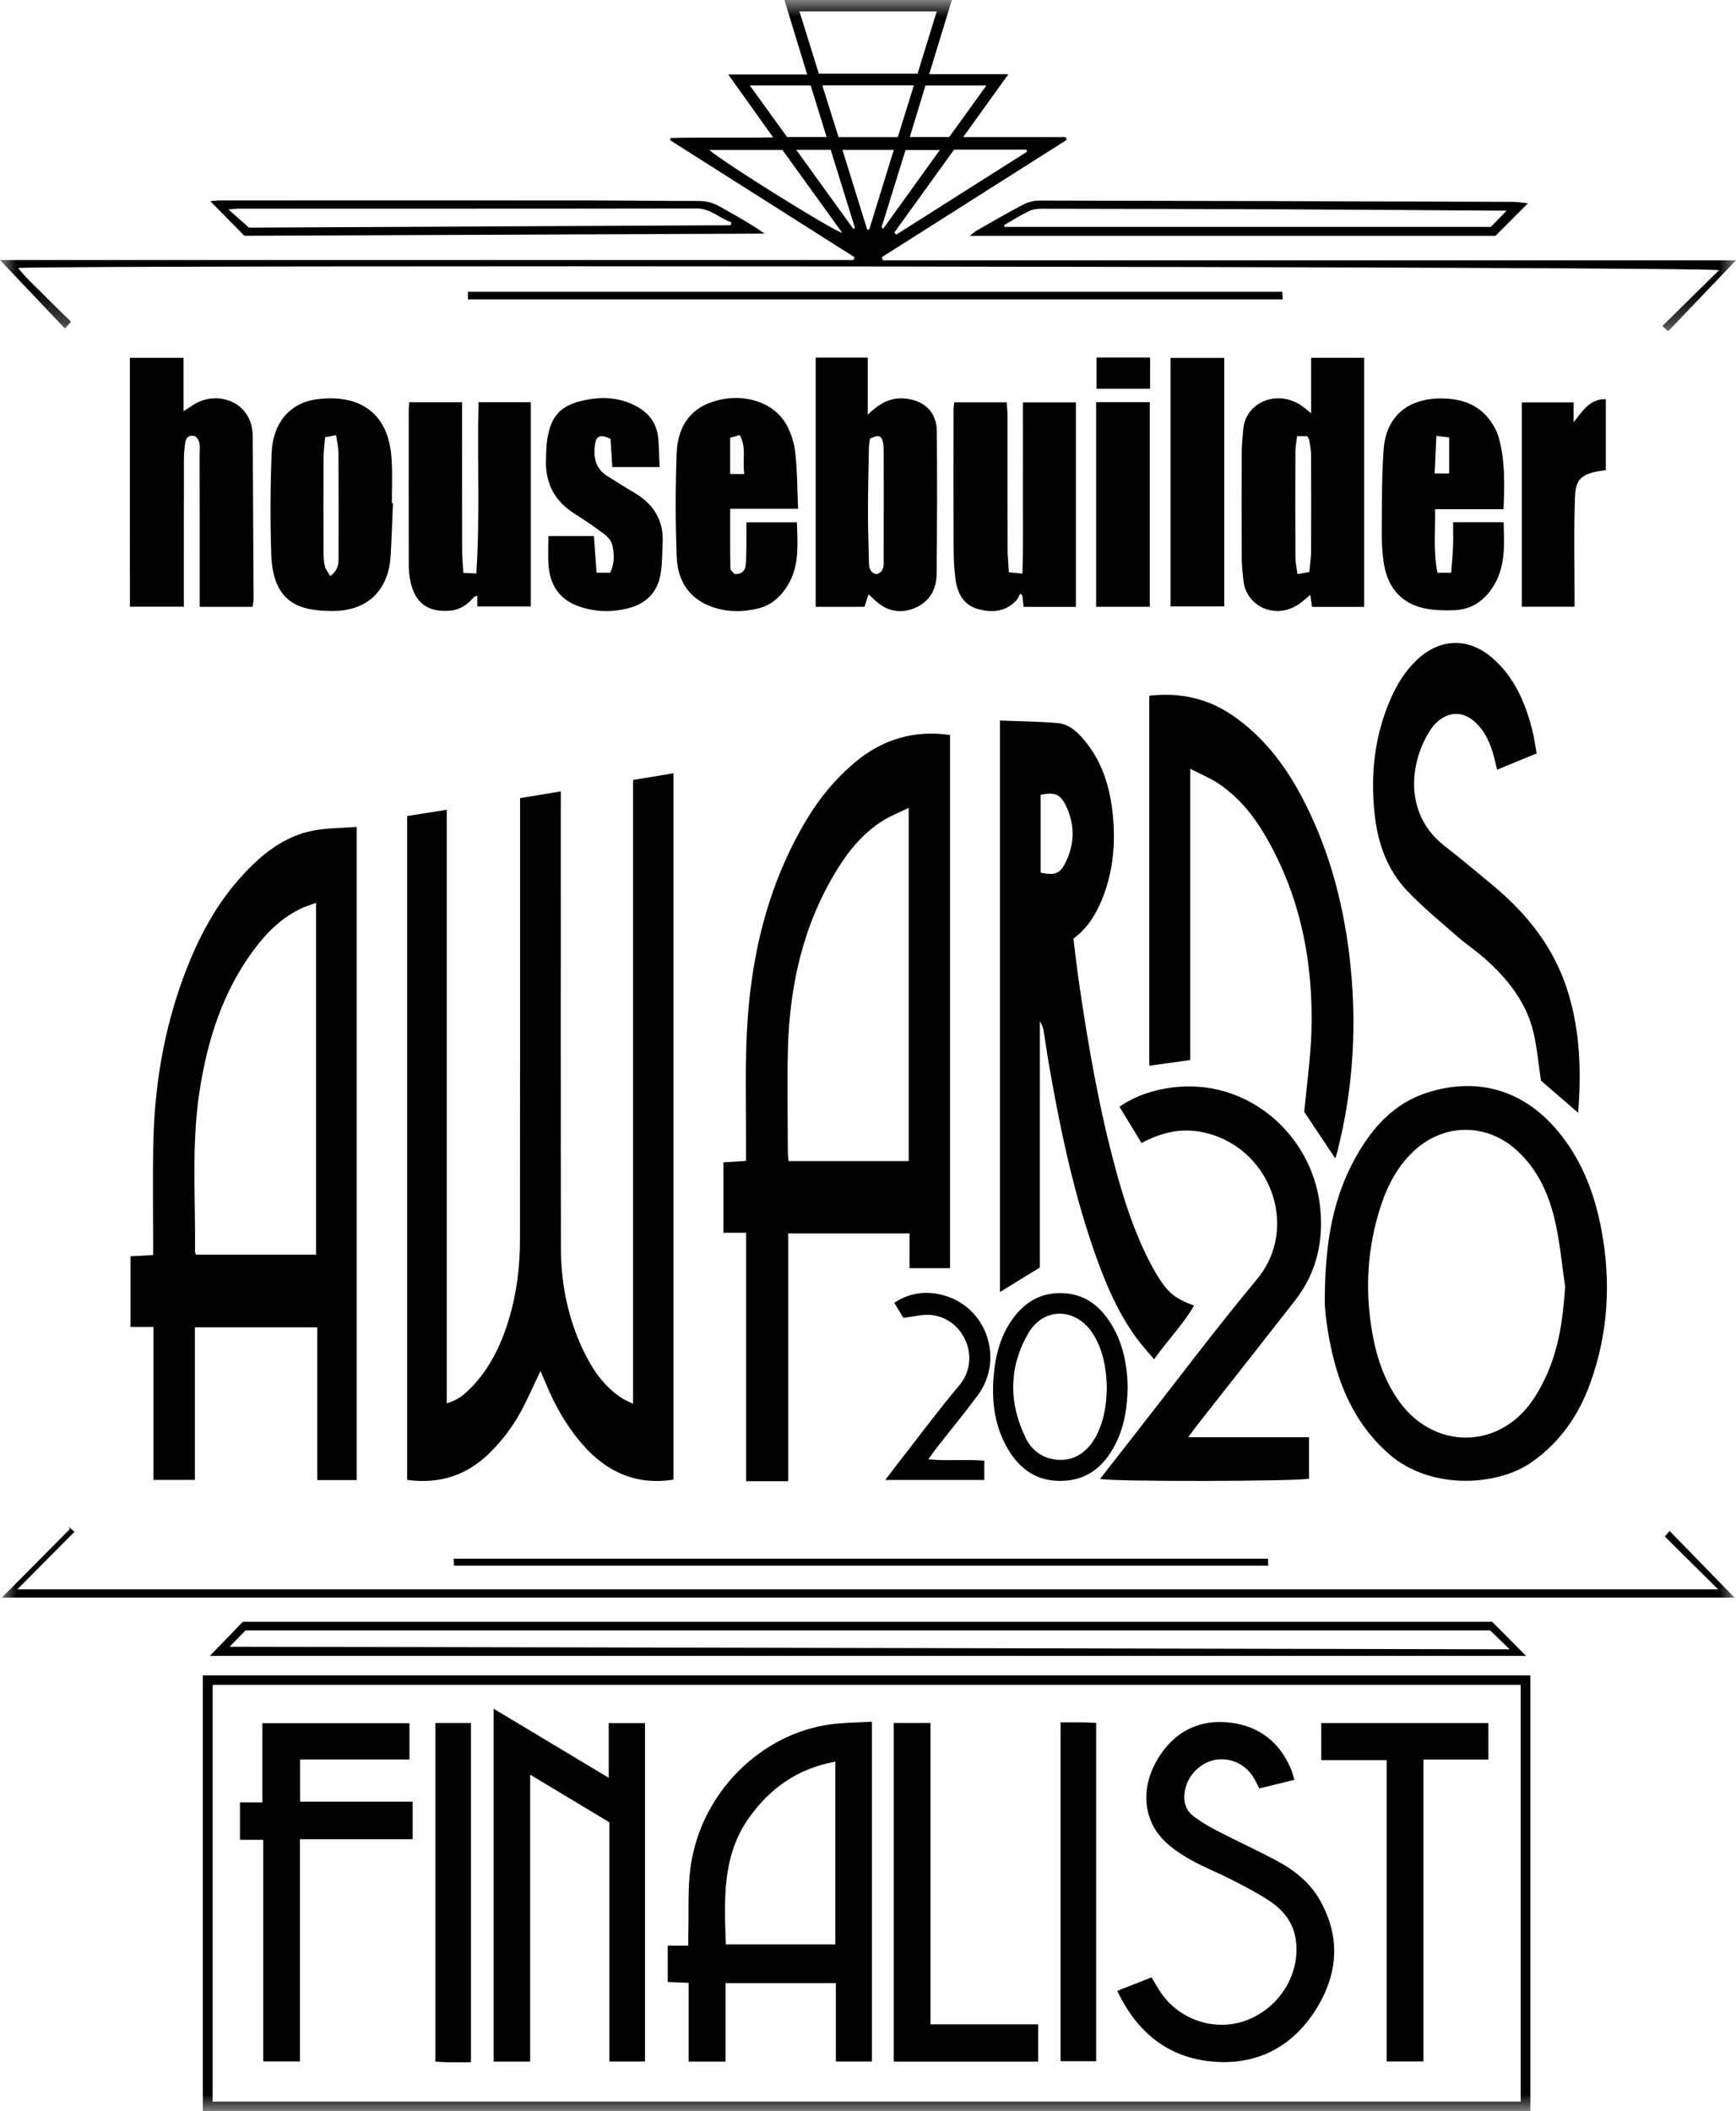
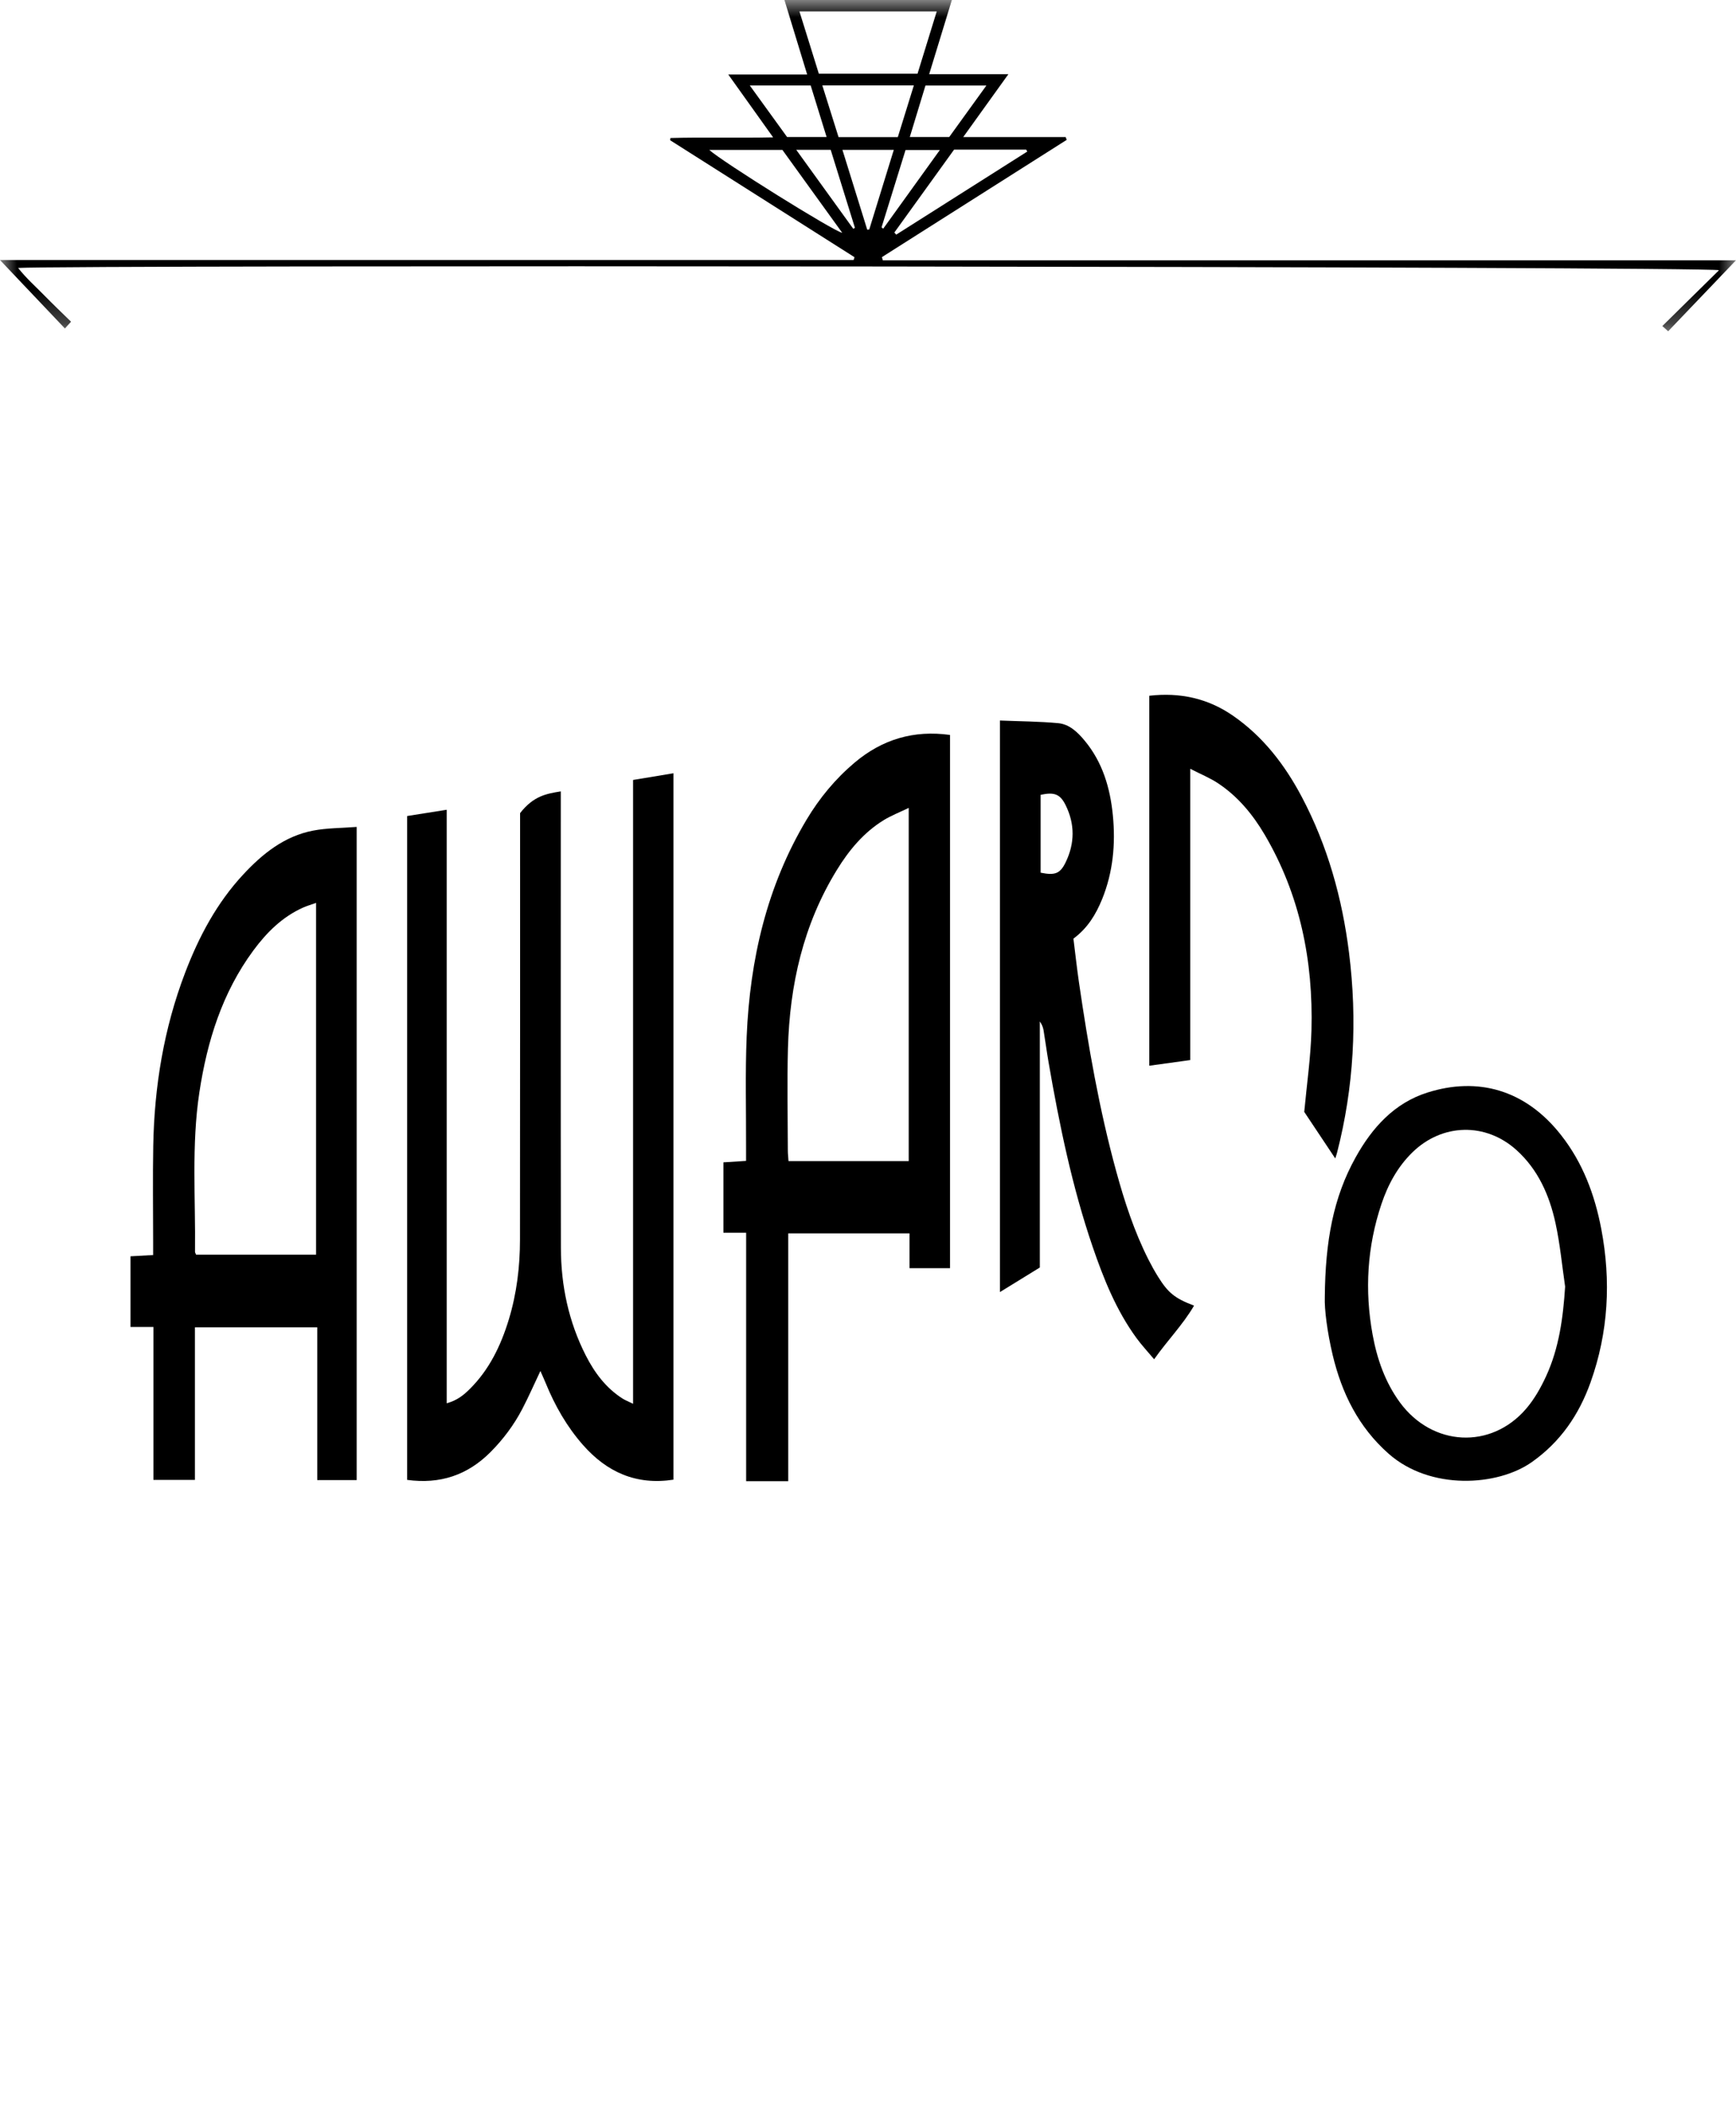
<svg xmlns="http://www.w3.org/2000/svg" xmlns:xlink="http://www.w3.org/1999/xlink" width="51px" height="62px" viewBox="0 0 51 62" version="1.1">
  <title>HB-awards-finalist-logo</title>
  <defs>
    <polygon id="path-1" points="0 0 51 0 51 9.729 0 9.729" />
-     <polygon id="path-3" points="0 62 51 62 51 0 0 0" />
  </defs>
  <g id="Symbols" stroke="none" stroke-width="1" fill="none" fill-rule="evenodd">
    <g id="footer" transform="translate(-770, -586)">
      <g id="HB-awards-finalist-logo" transform="translate(770, 586)">
-         <path d="M19.784,43.455 C18.692,43.622 17.831,43.236 17.126,42.435 C16.652,41.896 16.302,41.282 16.031,40.618 C15.985,40.506 15.933,40.395 15.876,40.263 C15.689,40.656 15.529,41.024 15.344,41.378 C15.099,41.848 14.784,42.269 14.41,42.645 C13.733,43.324 12.925,43.593 11.961,43.461 L11.961,23.965 C12.338,23.906 12.704,23.848 13.124,23.781 L13.124,41.211 C13.43,41.127 13.621,40.971 13.797,40.796 C14.374,40.225 14.714,39.518 14.948,38.751 C15.18,37.986 15.276,37.201 15.276,36.405 C15.281,32.23 15.279,28.055 15.279,23.88 C15.279,23.743 15.279,23.607 15.279,23.439 C15.675,23.373 16.05,23.311 16.475,23.241 C16.475,23.417 16.475,23.563 16.475,23.709 C16.475,28.022 16.471,32.335 16.478,36.648 C16.48,37.754 16.705,38.816 17.208,39.805 C17.466,40.312 17.799,40.76 18.286,41.071 C18.367,41.123 18.459,41.157 18.598,41.226 L18.598,22.906 C19.007,22.838 19.384,22.775 19.784,22.709 L19.784,43.455 Z" id="Fill-1" fill="#000000" />
+         <path d="M19.784,43.455 C18.692,43.622 17.831,43.236 17.126,42.435 C16.652,41.896 16.302,41.282 16.031,40.618 C15.985,40.506 15.933,40.395 15.876,40.263 C15.689,40.656 15.529,41.024 15.344,41.378 C15.099,41.848 14.784,42.269 14.41,42.645 C13.733,43.324 12.925,43.593 11.961,43.461 L11.961,23.965 C12.338,23.906 12.704,23.848 13.124,23.781 L13.124,41.211 C13.43,41.127 13.621,40.971 13.797,40.796 C14.374,40.225 14.714,39.518 14.948,38.751 C15.18,37.986 15.276,37.201 15.276,36.405 C15.281,32.23 15.279,28.055 15.279,23.88 C15.675,23.373 16.05,23.311 16.475,23.241 C16.475,23.417 16.475,23.563 16.475,23.709 C16.475,28.022 16.471,32.335 16.478,36.648 C16.48,37.754 16.705,38.816 17.208,39.805 C17.466,40.312 17.799,40.76 18.286,41.071 C18.367,41.123 18.459,41.157 18.598,41.226 L18.598,22.906 C19.007,22.838 19.384,22.775 19.784,22.709 L19.784,43.455 Z" id="Fill-1" fill="#000000" />
        <path d="M26.696,34.099 L26.696,23.726 C26.423,23.858 26.181,23.952 25.963,24.085 C25.376,24.446 24.944,24.965 24.587,25.546 C23.599,27.15 23.199,28.925 23.148,30.789 C23.122,31.789 23.143,32.789 23.145,33.79 C23.145,33.888 23.157,33.987 23.165,34.099 L26.696,34.099 Z M23.157,43.499 L21.92,43.499 L21.92,36.203 L21.252,36.203 L21.252,34.136 C21.463,34.122 21.673,34.109 21.918,34.093 C21.918,33.955 21.918,33.833 21.918,33.71 C21.922,32.618 21.89,31.524 21.936,30.433 C22.032,28.178 22.527,26.025 23.697,24.069 C24.076,23.436 24.541,22.874 25.106,22.397 C25.919,21.712 26.844,21.436 27.91,21.584 L27.91,37.243 L26.719,37.243 L26.719,36.222 L23.157,36.222 L23.157,43.499 Z" id="Fill-3" fill="#000000" />
        <path d="M9.286,26.516 C9.136,26.57 9.018,26.603 8.908,26.652 C8.296,26.924 7.836,27.382 7.444,27.912 C6.529,29.151 6.085,30.578 5.857,32.081 C5.621,33.635 5.748,35.203 5.729,36.765 C5.729,36.786 5.745,36.807 5.761,36.848 L9.286,36.848 L9.286,26.516 Z M9.32,38.981 L5.726,38.981 L5.726,43.462 L4.507,43.462 L4.507,38.971 L3.833,38.971 L3.833,36.895 C4.033,36.884 4.242,36.872 4.499,36.858 C4.499,36.722 4.499,36.601 4.499,36.48 C4.499,35.537 4.485,34.594 4.502,33.651 C4.534,31.904 4.814,30.2 5.44,28.563 C5.844,27.505 6.369,26.518 7.144,25.684 C7.713,25.071 8.356,24.556 9.195,24.394 C9.604,24.315 10.029,24.32 10.478,24.285 L10.478,43.467 L9.32,43.467 L9.32,38.981 Z" id="Fill-5" fill="#000000" />
        <path d="M30.571,25.629 C30.997,25.715 31.147,25.659 31.312,25.313 C31.575,24.764 31.579,24.202 31.31,23.654 C31.145,23.317 30.976,23.257 30.571,23.342 L30.571,25.629 Z M35.079,38.344 C34.743,38.915 34.3,39.36 33.906,39.919 C33.715,39.692 33.539,39.504 33.388,39.297 C32.794,38.484 32.423,37.56 32.099,36.613 C31.496,34.851 31.123,33.032 30.805,31.2 C30.75,30.884 30.709,30.565 30.656,30.248 C30.641,30.161 30.603,30.078 30.548,29.998 L30.548,37.224 C30.141,37.475 29.76,37.71 29.377,37.945 L29.377,21.16 C29.96,21.184 30.526,21.186 31.087,21.238 C31.417,21.268 31.659,21.503 31.867,21.754 C32.392,22.386 32.615,23.143 32.693,23.941 C32.776,24.784 32.7,25.616 32.376,26.411 C32.195,26.853 31.957,27.252 31.535,27.566 C31.587,27.979 31.634,28.411 31.696,28.839 C31.97,30.713 32.292,32.578 32.794,34.406 C33.037,35.291 33.321,36.163 33.736,36.985 C33.824,37.159 33.918,37.329 34.021,37.494 C34.317,37.97 34.518,38.132 35.079,38.344 L35.079,38.344 Z" id="Fill-7" fill="#000000" />
        <path d="M45.98,37.785 C45.889,37.162 45.831,36.532 45.697,35.919 C45.518,35.102 45.187,34.348 44.549,33.773 C43.643,32.958 42.37,32.989 41.496,33.84 C41.06,34.265 40.777,34.787 40.585,35.357 C40.163,36.611 40.087,37.896 40.324,39.195 C40.455,39.912 40.692,40.593 41.127,41.187 C42.078,42.482 43.802,42.576 44.836,41.37 C45.077,41.089 45.268,40.75 45.424,40.41 C45.803,39.583 45.921,38.698 45.98,37.785 M38.92,38.096 C38.934,36.44 39.172,35.165 39.823,33.994 C40.309,33.117 40.964,32.392 41.935,32.086 C43.417,31.617 44.815,32.003 45.859,33.333 C46.497,34.143 46.849,35.083 47.041,36.086 C47.333,37.617 47.253,39.127 46.726,40.6 C46.386,41.551 45.841,42.346 45.004,42.937 C43.997,43.649 42.02,43.774 40.796,42.694 C39.909,41.911 39.417,40.914 39.149,39.785 C38.993,39.124 38.906,38.452 38.92,38.096" id="Fill-9" fill="#000000" />
        <path d="M39.227,34.021 C38.904,33.536 38.602,33.082 38.316,32.654 C38.39,31.853 38.506,31.056 38.528,30.257 C38.582,28.222 38.195,26.283 37.153,24.512 C36.801,23.914 36.361,23.385 35.78,23.001 C35.546,22.846 35.281,22.739 34.967,22.578 L34.967,31.132 C34.544,31.191 34.164,31.243 33.764,31.298 L33.764,20.433 C34.654,20.331 35.475,20.502 36.22,21.017 C37.106,21.629 37.744,22.459 38.243,23.402 C39.001,24.836 39.431,26.375 39.632,27.983 C39.879,29.965 39.777,31.924 39.278,33.86 C39.267,33.903 39.251,33.945 39.227,34.021" id="Fill-11" fill="#000000" />
        <g id="Group-15">
          <mask id="mask-2" fill="white">
            <use xlink:href="#path-1" />
          </mask>
          <g id="Clip-14" />
          <path d="M25.898,6.677 C25.914,6.69 25.93,6.703 25.947,6.716 C26.495,5.955 27.043,5.194 27.611,4.405 L26.603,4.405 C26.364,5.176 26.131,5.926 25.898,6.677 L25.898,6.677 Z M23.392,4.4 C23.97,5.2 24.518,5.959 25.067,6.719 C25.083,6.71 25.099,6.7 25.116,6.691 C24.88,5.931 24.643,5.17 24.404,4.4 L23.392,4.4 Z M26.258,4.401 L24.749,4.401 C24.998,5.203 25.238,5.975 25.478,6.747 C25.497,6.745 25.517,6.742 25.537,6.739 C25.775,5.969 26.012,5.199 26.258,4.401 L26.258,4.401 Z M26.728,4.024 L27.886,4.024 C28.235,3.542 28.592,3.047 28.978,2.512 L27.188,2.512 C27.034,3.017 26.885,3.506 26.728,4.024 L26.728,4.024 Z M22.027,2.51 C22.424,3.058 22.778,3.547 23.123,4.024 L24.284,4.024 C24.121,3.497 23.968,3 23.816,2.51 L22.027,2.51 Z M26.274,6.829 C26.292,6.85 26.311,6.87 26.329,6.891 C27.612,6.078 28.896,5.264 30.179,4.451 C30.168,4.432 30.158,4.413 30.147,4.394 L28.029,4.394 C27.442,5.208 26.858,6.018 26.274,6.829 L26.274,6.829 Z M20.836,4.402 C21.207,4.743 24.502,6.8 24.743,6.837 C24.145,6.009 23.557,5.195 22.985,4.402 L20.836,4.402 Z M24.158,2.508 C24.328,3.049 24.481,3.536 24.635,4.027 L26.376,4.027 C26.532,3.524 26.685,3.028 26.847,2.508 L24.158,2.508 Z M26.955,2.165 C27.145,1.55 27.33,0.948 27.519,0.336 L23.486,0.336 C23.682,0.966 23.869,1.563 24.056,2.165 L26.955,2.165 Z M25.935,7.644 L51,7.644 C50.341,8.334 49.68,9.025 49.007,9.729 C48.949,9.676 48.901,9.634 48.836,9.575 C49.392,9.028 49.935,8.493 50.5,7.936 C50.176,7.824 2.103,7.778 0.532,7.869 C0.776,8.177 1.044,8.413 1.292,8.666 C1.548,8.928 1.813,9.18 2.087,9.448 C2.02,9.522 1.971,9.576 1.907,9.647 C1.266,8.972 0.638,8.31 -8.55441559e-05,7.637 L25.078,7.637 C25.086,7.609 25.095,7.581 25.103,7.553 C23.298,6.409 21.493,5.264 19.688,4.119 C19.691,4.097 19.694,4.075 19.696,4.053 C20.679,4.026 21.663,4.056 22.713,4.034 C22.261,3.401 21.847,2.82 21.395,2.188 L23.713,2.188 C23.483,1.436 23.268,0.731 23.045,-8.63513759e-05 L27.964,-8.63513759e-05 C27.742,0.724 27.526,1.431 27.297,2.179 L29.624,2.179 C29.167,2.814 28.751,3.394 28.297,4.026 L31.307,4.026 C31.317,4.053 31.327,4.08 31.337,4.108 C29.527,5.256 27.719,6.403 25.909,7.551 C25.918,7.582 25.927,7.613 25.935,7.644 L25.935,7.644 Z" id="Fill-13" fill="#000000" mask="url(#mask-2)" />
        </g>
        <mask id="mask-4" fill="white">
          <use xlink:href="#path-3" />
        </mask>
        <g id="Clip-17" />
        <path d="M6.247,61.721 L44.674,61.721 L44.674,49.481 L6.247,49.481 L6.247,61.721 Z M5.959,62 L44.958,62 L44.958,49.203 L5.959,49.203 L5.959,62 Z" id="Fill-16" fill="#000000" mask="url(#mask-4)" />
        <path d="M45.145,22.125 C44.751,22.287 44.378,22.44 43.982,22.604 C43.935,22.417 43.902,22.263 43.858,22.112 C43.756,21.766 43.6,21.448 43.33,21.202 C42.982,20.886 42.572,20.888 42.223,21.2 C42.172,21.246 42.123,21.295 42.083,21.351 C41.46,22.205 41.149,23.841 42.436,24.842 C42.923,25.22 43.396,25.618 43.87,26.012 C44.892,26.863 45.685,27.872 46.077,29.177 C46.42,30.317 46.458,31.475 46.362,32.68 C45.974,32.345 45.608,32.029 45.271,31.736 C45.197,31.25 45.157,30.779 45.051,30.324 C44.837,29.415 44.274,28.726 43.593,28.127 C43.345,27.909 43.067,27.726 42.819,27.508 C42.313,27.064 41.788,26.636 41.327,26.148 C40.76,25.548 40.485,24.785 40.391,23.971 C40.253,22.788 40.37,21.631 40.852,20.529 C41.037,20.105 41.274,19.717 41.61,19.394 C42.302,18.729 43.155,18.708 43.875,19.352 C44.497,19.907 44.811,20.639 45.012,21.43 C45.066,21.64 45.095,21.858 45.145,22.125" id="Fill-18" fill="#000000" mask="url(#mask-4)" />
        <path d="M34.905,42.209 L38.457,42.209 L38.457,43.424 C38.217,43.505 32.687,43.52 32.318,43.432 C32.684,42.963 33.04,42.504 33.399,42.047 C34.572,40.551 35.713,39.028 36.928,37.568 C38.22,36.014 37.28,33.602 35.264,33.238 C34.647,33.127 34.097,33.274 33.535,33.566 C33.319,33.211 33.108,32.865 32.887,32.501 C33.377,32.171 33.891,32.006 34.436,31.937 C36.658,31.655 38.511,33.315 38.772,35.36 C38.903,36.384 38.698,37.355 38.049,38.188 C37.105,39.398 36.153,40.602 35.206,41.809 C35.122,41.915 35.043,42.025 34.905,42.209" id="Fill-19" fill="#000000" mask="url(#mask-4)" />
        <path d="M38.107,12.808 C38.086,12.98 38.057,13.114 38.056,13.248 C38.052,14.293 38.052,15.338 38.057,16.382 C38.057,16.526 38.092,16.67 38.117,16.859 C38.253,16.835 38.351,16.818 38.465,16.798 C38.485,16.569 38.516,16.376 38.517,16.183 C38.522,15.241 38.521,14.3 38.516,13.358 C38.516,13.211 38.484,13.064 38.462,12.917 C38.457,12.886 38.431,12.858 38.402,12.808 L38.107,12.808 Z M40.076,17.823 L38.545,17.823 C38.529,17.713 38.513,17.608 38.493,17.471 C38.373,17.57 38.282,17.654 38.183,17.725 C37.494,18.221 36.599,17.822 36.527,17.031 C36.508,16.825 36.481,16.619 36.48,16.413 C36.475,15.355 36.475,14.297 36.48,13.239 C36.481,13.033 36.508,12.827 36.523,12.621 C36.581,11.836 37.472,11.44 38.184,11.881 C38.28,11.94 38.365,12.017 38.519,12.135 L38.519,11.322 L38.519,10.507 L40.076,10.507 L40.076,17.823 Z" id="Fill-20" fill="#000000" mask="url(#mask-4)" />
        <path d="M5.866,17.821 C5.866,17.665 5.866,17.54 5.866,17.416 C5.866,16.059 5.868,14.703 5.863,13.346 C5.862,13.16 5.915,12.949 5.729,12.808 C5.549,12.762 5.462,12.851 5.44,13.011 C5.418,13.169 5.403,13.33 5.403,13.49 C5.4,14.801 5.401,16.111 5.401,17.422 C5.401,17.546 5.401,17.67 5.401,17.817 L3.817,17.817 C3.814,15.393 3.816,12.965 3.815,10.509 L5.392,10.509 L5.392,12.075 C5.516,11.995 5.589,11.952 5.658,11.904 C6.334,11.44 7.419,11.764 7.425,12.814 C7.434,14.411 7.443,16.009 7.45,17.606 C7.451,17.672 7.432,17.738 7.42,17.821 L5.866,17.821 Z" id="Fill-21" fill="#000000" mask="url(#mask-4)" />
        <path d="M25.751,16.864 C26,16.781 25.959,16.574 25.959,16.399 C25.964,15.356 25.962,14.313 25.961,13.27 C25.961,13.179 25.961,13.085 25.942,12.996 C25.898,12.787 25.809,12.761 25.559,12.883 C25.549,12.962 25.529,13.051 25.527,13.141 C25.515,13.77 25.5,14.4 25.499,15.03 C25.499,15.522 25.515,16.015 25.527,16.507 C25.531,16.658 25.539,16.813 25.751,16.864 L25.751,16.864 Z M23.963,10.5 L25.493,10.5 L25.493,12.178 C25.836,11.845 26.15,11.674 26.556,11.702 C27.125,11.741 27.515,12.082 27.521,12.653 C27.536,14.054 27.529,15.456 27.516,16.857 C27.512,17.336 27.283,17.703 26.832,17.873 C26.4,18.036 26.005,17.928 25.674,17.6 C25.628,17.554 25.578,17.512 25.516,17.454 C25.469,17.596 25.431,17.711 25.395,17.821 L23.963,17.821 L23.963,10.5 Z" id="Fill-22" fill="#000000" mask="url(#mask-4)" />
        <path d="M6.745,48.361 C19.27,48.386 31.77,48.412 44.352,48.437 C44.114,48.207 43.944,48.043 43.777,47.881 L7.214,47.881 C7.052,48.046 6.912,48.189 6.745,48.361 L6.745,48.361 Z M43.836,47.627 C44.185,47.979 44.505,48.301 44.831,48.629 L6.166,48.629 C6.483,48.302 6.787,47.988 7.136,47.627 L43.836,47.627 Z" id="Fill-23" fill="#000000" mask="url(#mask-4)" />
        <path d="M14.059,11.813 L15.594,11.813 L15.594,17.812 L14.022,17.812 L14.022,17.497 C13.976,17.514 13.939,17.515 13.923,17.534 C13.74,17.751 13.527,17.904 13.233,17.932 C12.579,17.993 12.191,17.715 12.056,17.065 C12.026,16.92 12.01,16.769 12.009,16.621 C12.006,15.092 12.007,13.563 12.008,12.034 C12.008,11.967 12.017,11.9 12.023,11.814 L13.574,11.814 L13.574,12.178 C13.574,13.512 13.573,14.845 13.576,16.179 C13.576,16.382 13.598,16.585 13.611,16.824 C13.751,16.831 13.853,16.835 13.994,16.842 C14.105,15.156 14.014,13.502 14.059,11.813" id="Fill-24" fill="#000000" mask="url(#mask-4)" />
        <path d="M31.607,17.823 L30.071,17.823 C30.058,17.711 30.047,17.602 30.035,17.493 C30.014,17.472 29.994,17.451 29.973,17.43 C29.936,17.499 29.91,17.579 29.859,17.633 C29.538,17.974 29.135,18.002 28.722,17.884 C28.311,17.767 28.132,17.431 28.074,17.034 C28.032,16.74 28.017,16.439 28.015,16.141 C28.009,14.772 28.013,13.403 28.014,12.034 C28.014,11.968 28.025,11.901 28.033,11.815 L29.575,11.815 C29.583,11.948 29.598,12.08 29.598,12.212 C29.599,13.512 29.597,14.812 29.601,16.111 C29.601,16.328 29.624,16.545 29.638,16.807 C29.761,16.819 29.867,16.829 30.036,16.846 C30.068,15.973 30.048,15.149 30.052,14.326 C30.055,13.498 30.052,12.671 30.052,11.818 L31.607,11.818 L31.607,17.823 Z" id="Fill-25" fill="#000000" mask="url(#mask-4)" />
        <path d="M9.7,16.92 C9.953,16.736 9.946,16.538 9.946,16.347 C9.948,15.337 9.95,14.327 9.944,13.318 C9.943,13.152 9.903,12.986 9.875,12.779 C9.744,12.805 9.654,12.822 9.55,12.842 C9.533,13.067 9.506,13.26 9.505,13.453 C9.5,14.359 9.501,15.265 9.504,16.172 C9.505,16.321 9.509,16.472 9.54,16.616 C9.561,16.712 9.632,16.796 9.7,16.92 M11.544,14.779 C11.521,15.306 11.507,15.834 11.473,16.361 C11.421,17.17 10.944,17.946 9.764,17.943 C8.844,17.941 8.02,17.748 7.969,16.287 C7.935,15.29 7.941,14.29 7.981,13.294 C8.016,12.417 8.522,11.833 9.293,11.728 C10.266,11.595 11.02,11.902 11.343,12.7 C11.444,12.949 11.489,13.232 11.505,13.503 C11.532,13.926 11.512,14.353 11.512,14.778 C11.523,14.778 11.534,14.778 11.544,14.779" id="Fill-26" fill="#000000" mask="url(#mask-4)" />
        <path d="M21.866,13.921 C21.802,13.524 21.943,13.147 21.729,12.776 C21.625,12.807 21.546,12.83 21.45,12.858 L21.45,13.921 L21.866,13.921 Z M23.446,14.942 L21.451,14.942 C21.451,15.55 21.447,16.121 21.457,16.692 C21.459,16.753 21.546,16.812 21.583,16.859 C21.84,16.867 21.906,16.718 21.915,16.53 C21.927,16.277 21.926,16.024 21.929,15.771 C21.93,15.635 21.929,15.499 21.929,15.338 L23.41,15.338 C23.435,16.024 23.499,16.708 23.06,17.313 C22.866,17.582 22.622,17.78 22.299,17.863 C21.825,17.983 21.351,17.983 20.889,17.812 C20.22,17.565 19.905,17.027 19.88,16.351 C19.842,15.342 19.841,14.329 19.878,13.319 C19.91,12.447 20.35,11.933 21.108,11.75 C21.913,11.555 22.736,11.829 23.096,12.458 C23.239,12.708 23.331,13.01 23.364,13.298 C23.423,13.829 23.421,14.368 23.446,14.942 L23.446,14.942 Z" id="Fill-27" fill="#000000" mask="url(#mask-4)" />
        <path d="M42.574,12.847 C42.45,12.832 42.346,12.819 42.198,12.8 C42.18,13.198 42.164,13.546 42.147,13.905 L42.574,13.905 L42.574,12.847 Z M44.171,14.954 L42.159,14.954 C42.171,15.586 42.103,16.19 42.229,16.82 L42.631,16.82 C42.652,16.547 42.677,16.311 42.687,16.074 C42.696,15.836 42.689,15.596 42.689,15.336 L44.173,15.336 C44.192,15.993 44.237,16.641 43.864,17.23 C43.594,17.656 43.214,17.906 42.713,17.921 C42.409,17.93 42.095,17.925 41.802,17.855 C41.116,17.691 40.752,17.205 40.65,16.519 C40.606,16.225 40.59,15.924 40.593,15.627 C40.6,14.812 40.588,13.994 40.65,13.183 C40.721,12.251 41.335,11.723 42.262,11.703 C42.873,11.69 43.415,11.842 43.79,12.368 C43.894,12.514 43.984,12.684 44.032,12.856 C44.218,13.527 44.2,14.213 44.171,14.954 L44.171,14.954 Z" id="Fill-28" fill="#000000" mask="url(#mask-4)" />
        <path d="M19.379,13.716 L17.988,13.716 C17.97,13.434 17.952,13.154 17.935,12.89 C17.647,12.745 17.513,12.796 17.478,13.056 C17.427,13.432 17.493,13.767 17.847,13.984 C18.1,14.138 18.346,14.303 18.603,14.451 C19.176,14.779 19.499,15.251 19.468,15.934 C19.454,16.231 19.456,16.532 19.412,16.825 C19.326,17.4 18.973,17.741 18.421,17.873 C17.947,17.986 17.475,17.97 17.011,17.81 C16.438,17.611 16.157,17.185 16.114,16.593 C16.095,16.32 16.111,16.044 16.111,15.743 L17.447,15.743 C17.472,16.083 17.497,16.431 17.526,16.819 L17.925,16.819 C18.065,16.528 18.05,16.25 17.982,15.984 C17.951,15.866 17.839,15.752 17.736,15.674 C17.453,15.463 17.16,15.264 16.862,15.075 C16.278,14.703 16.011,14.17 16.04,13.48 C16.048,13.297 16.047,13.111 16.073,12.931 C16.18,12.218 16.462,11.902 17.166,11.754 C17.675,11.647 18.184,11.667 18.662,11.912 C19.068,12.12 19.31,12.445 19.341,12.911 C19.359,13.171 19.366,13.432 19.379,13.716" id="Fill-29" fill="#000000" mask="url(#mask-4)" />
        <polygon id="Fill-30" fill="#000000" mask="url(#mask-4)" points="34.387 17.81 35.965 17.81 35.965 10.511 34.387 10.511" />
        <path d="M50.476,46.677 C49.934,46.139 49.425,45.635 48.908,45.123 C48.984,45.037 49.027,44.987 49.05,44.962 C49.695,45.623 50.333,46.279 50.957,46.919 L0.055,46.919 C0.709,46.26 1.381,45.582 2.053,44.905 C2.037,44.88 2.021,44.856 2.006,44.831 C2.056,44.872 2.105,44.913 2.19,44.983 C1.637,45.54 1.095,46.086 0.508,46.677 L50.476,46.677 Z" id="Fill-31" fill="#000000" mask="url(#mask-4)" />
        <path d="M47.175,13.81 C46.238,13.901 46.282,14.241 46.263,14.841 C46.237,15.703 46.257,16.566 46.257,17.428 C46.257,17.552 46.257,17.676 46.257,17.819 L44.707,17.819 L44.707,11.818 L46.229,11.818 L46.229,12.403 C46.496,12.063 46.707,11.711 47.175,11.723 L47.175,13.81 Z" id="Fill-32" fill="#000000" mask="url(#mask-4)" />
        <polygon id="Fill-33" fill="#000000" mask="url(#mask-4)" points="32.202 17.82 33.778 17.82 33.778 11.811 32.202 11.811" />
        <path d="M29.502,6.608 C29.504,6.626 29.507,6.645 29.509,6.664 L43.798,6.664 C43.97,6.487 44.11,6.342 44.261,6.186 C44.16,6.186 44.06,6.187 43.96,6.186 C41.911,6.173 39.861,6.157 37.812,6.148 C35.421,6.138 33.03,6.133 30.639,6.13 C30.506,6.129 30.36,6.139 30.244,6.194 C29.988,6.315 29.748,6.468 29.502,6.608 M44.888,5.97 C44.544,6.315 44.246,6.613 43.933,6.926 L28.49,6.926 C28.589,6.851 28.642,6.8 28.704,6.765 C29.15,6.511 29.593,6.252 30.047,6.015 C30.192,5.939 30.369,5.89 30.531,5.89 C35.167,5.898 39.802,5.912 44.438,5.928 C44.572,5.928 44.706,5.953 44.888,5.97" id="Fill-34" fill="#000000" mask="url(#mask-4)" />
        <path d="M32.516,40.757 C32.504,40.217 32.419,39.675 32.122,39.192 C31.631,38.397 30.661,38.366 30.202,39.167 C29.634,40.159 29.631,41.203 30.134,42.232 C30.283,42.538 30.535,42.76 30.88,42.841 C31.403,42.965 31.877,42.745 32.169,42.233 C32.425,41.783 32.506,41.287 32.516,40.757 M33.128,40.723 C33.119,41.373 33.021,41.957 32.726,42.493 C32.395,43.096 31.918,43.469 31.204,43.49 C30.491,43.511 29.987,43.175 29.628,42.585 C29.226,41.922 29.129,41.186 29.19,40.428 C29.24,39.804 29.394,39.205 29.78,38.693 C30.107,38.262 30.519,37.997 31.078,37.977 C31.751,37.953 32.234,38.262 32.593,38.804 C32.987,39.397 33.114,40.067 33.128,40.723" id="Fill-35" fill="#000000" mask="url(#mask-4)" />
        <path d="M7.315,6.685 C11.976,6.662 16.722,6.639 21.468,6.615 C21.473,6.586 21.478,6.556 21.483,6.526 C21.135,6.414 20.878,6.121 20.466,6.122 C15.982,6.13 11.497,6.127 7.012,6.128 C6.928,6.128 6.845,6.14 6.711,6.151 C6.915,6.331 7.075,6.473 7.315,6.685 M7.18,6.924 C6.83,6.568 6.511,6.246 6.179,5.909 C6.263,5.902 6.358,5.886 6.452,5.886 C10.073,5.885 13.693,5.883 17.314,5.886 C18.384,5.887 19.454,5.904 20.524,5.902 C20.748,5.902 20.944,5.951 21.138,6.062 C21.58,6.313 22.029,6.552 22.46,6.861 C17.347,6.882 12.234,6.903 7.18,6.924" id="Fill-36" fill="#000000" mask="url(#mask-4)" />
        <path d="M37.671,8.57 C37.675,8.648 37.678,8.711 37.683,8.792 L13.747,8.792 L13.747,8.57 L37.671,8.57 Z" id="Fill-37" fill="#000000" mask="url(#mask-4)" />
        <path d="M13.337,45.982 C13.333,45.908 13.33,45.855 13.327,45.776 L37.254,45.776 L37.254,45.982 L13.337,45.982 Z" id="Fill-38" fill="#000000" mask="url(#mask-4)" />
        <path d="M26.539,38.702 C26.474,38.594 26.38,38.44 26.271,38.261 C26.744,37.949 27.243,37.902 27.747,38.048 C29.005,38.412 29.504,39.935 28.715,40.99 C28.318,41.522 27.897,42.035 27.488,42.557 C27.425,42.637 27.368,42.722 27.271,42.858 C27.841,42.911 28.37,42.852 28.917,42.898 L28.917,43.463 L26.007,43.463 C26.207,43.202 26.383,42.968 26.564,42.737 C27.1,42.052 27.618,41.352 28.179,40.689 C28.843,39.904 28.319,38.705 27.34,38.617 C27.102,38.596 26.854,38.666 26.539,38.702" id="Fill-39" fill="#000000" mask="url(#mask-4)" />
        <polygon id="Fill-40" fill="#000000" mask="url(#mask-4)" points="32.214 11.416 33.787 11.416 33.787 10.498 32.214 10.498" />
-         <path d="M24.54,51.735 C23.431,51.94 22.621,52.514 22,53.391 C21.2,54.522 21.281,55.809 21.324,57.104 L24.54,57.104 L24.54,51.735 Z M25.615,50.563 L25.615,60.542 L24.556,60.542 L24.556,58.239 L21.314,58.239 L21.314,60.545 L20.23,60.545 L20.23,58.233 C20.013,58.224 19.826,58.215 19.617,58.206 L19.617,57.14 L20.22,57.14 C20.22,56.983 20.217,56.862 20.221,56.74 C20.238,56.11 20.201,55.471 20.285,54.849 C20.582,52.633 22.382,50.895 24.428,50.637 C24.808,50.589 25.193,50.588 25.615,50.563 L25.615,50.563 Z" id="Fill-41" fill="#000000" mask="url(#mask-4)" />
        <path d="M14.501,50.181 C15.64,50.865 16.739,51.524 17.883,52.211 L17.883,50.604 L18.948,50.604 L18.948,60.542 L17.903,60.542 L17.903,53.518 C17.132,53.054 16.383,52.604 15.575,52.118 L15.575,60.544 L14.501,60.544 L14.501,50.181 Z" id="Fill-42" fill="#000000" mask="url(#mask-4)" />
        <path d="M32.823,58.468 C33.18,58.326 33.496,58.202 33.83,58.07 C33.924,58.226 34.005,58.374 34.099,58.513 C34.672,59.359 35.774,59.692 36.698,59.301 C37.653,58.897 38.225,57.894 38.06,56.922 C37.977,56.432 37.685,56.084 37.296,55.827 C36.937,55.588 36.549,55.391 36.165,55.194 C35.77,54.991 35.353,54.832 34.969,54.613 C34.675,54.445 34.38,54.249 34.151,54.004 C33.565,53.375 33.522,52.457 34.02,51.641 C34.493,50.867 35.203,50.495 36.095,50.586 C36.949,50.672 37.577,51.13 37.923,51.943 C37.963,52.037 37.985,52.138 38.026,52.27 C37.675,52.356 37.339,52.439 36.995,52.523 C36.93,52.398 36.883,52.296 36.825,52.199 C36.594,51.815 36.146,51.606 35.716,51.68 C35.276,51.755 34.905,52.122 34.815,52.562 C34.751,52.87 34.813,53.145 35.061,53.337 C35.276,53.502 35.514,53.642 35.755,53.766 C36.342,54.07 36.943,54.344 37.525,54.656 C38.034,54.929 38.484,55.29 38.775,55.802 C39.42,56.939 39.294,58.062 38.594,59.113 C37.904,60.146 36.896,60.643 35.668,60.548 C34.344,60.445 33.418,59.715 32.823,58.468" id="Fill-43" fill="#000000" mask="url(#mask-4)" />
        <polygon id="Fill-44" fill="#000000" mask="url(#mask-4)" points="8.817 51.672 8.817 52.911 12.124 52.911 12.124 54.014 8.811 54.014 8.811 60.539 7.733 60.539 7.733 54.032 7.05 54.032 7.05 52.931 7.707 52.931 7.707 50.607 12.029 50.607 12.029 51.672" />
        <polygon id="Fill-45" fill="#000000" mask="url(#mask-4)" points="38.816 50.603 43.726 50.603 43.726 51.673 41.817 51.673 41.817 60.54 40.738 60.54 40.738 51.691 38.816 51.691" />
        <polygon id="Fill-46" fill="#000000" mask="url(#mask-4)" points="26.257 50.601 27.335 50.601 27.335 59.451 30.5 59.451 30.5 60.545 26.257 60.545" />
        <path d="M31.157,50.583 C31.401,50.583 31.626,50.581 31.85,50.584 C31.961,50.585 32.072,50.593 32.203,50.6 L32.203,60.533 L31.157,60.533 L31.157,50.583 Z" id="Fill-47" fill="#000000" mask="url(#mask-4)" />
        <path d="M12.79,50.602 L13.836,50.602 L13.836,60.564 C13.58,60.564 13.344,60.566 13.108,60.563 C13.008,60.562 12.909,60.552 12.79,60.545 L12.79,50.602 Z" id="Fill-48" fill="#000000" mask="url(#mask-4)" />
      </g>
    </g>
  </g>
</svg>